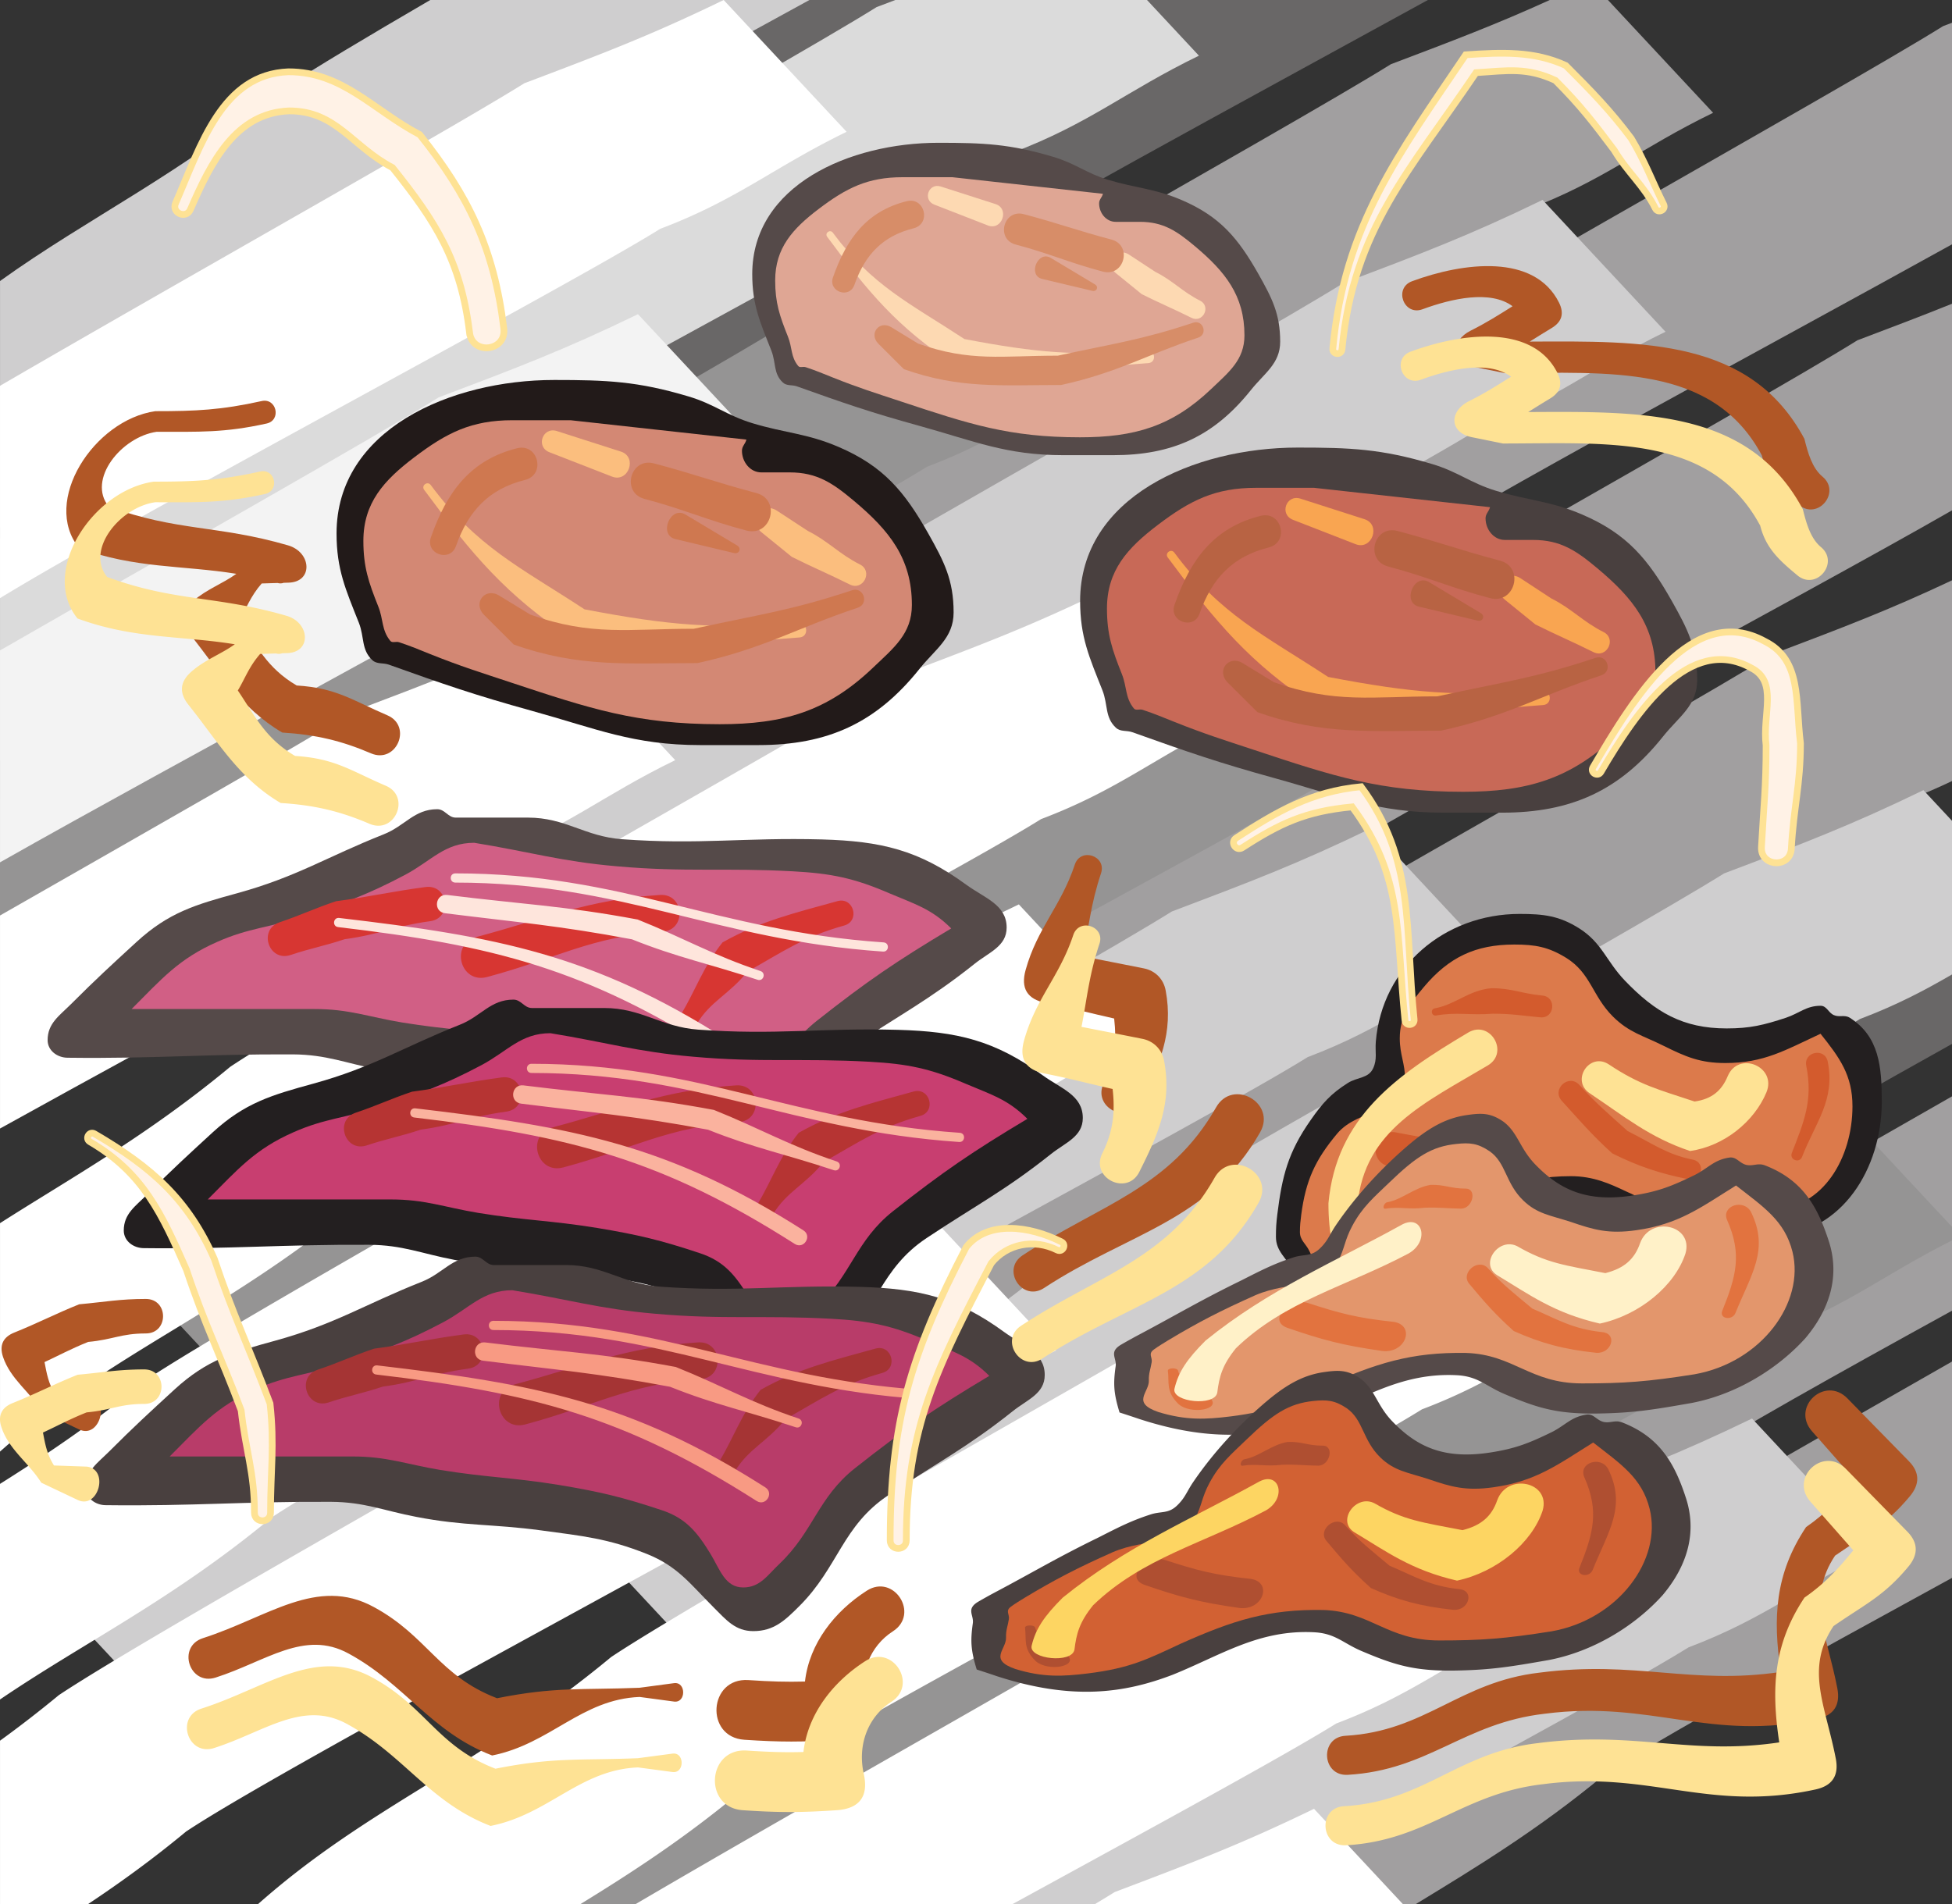
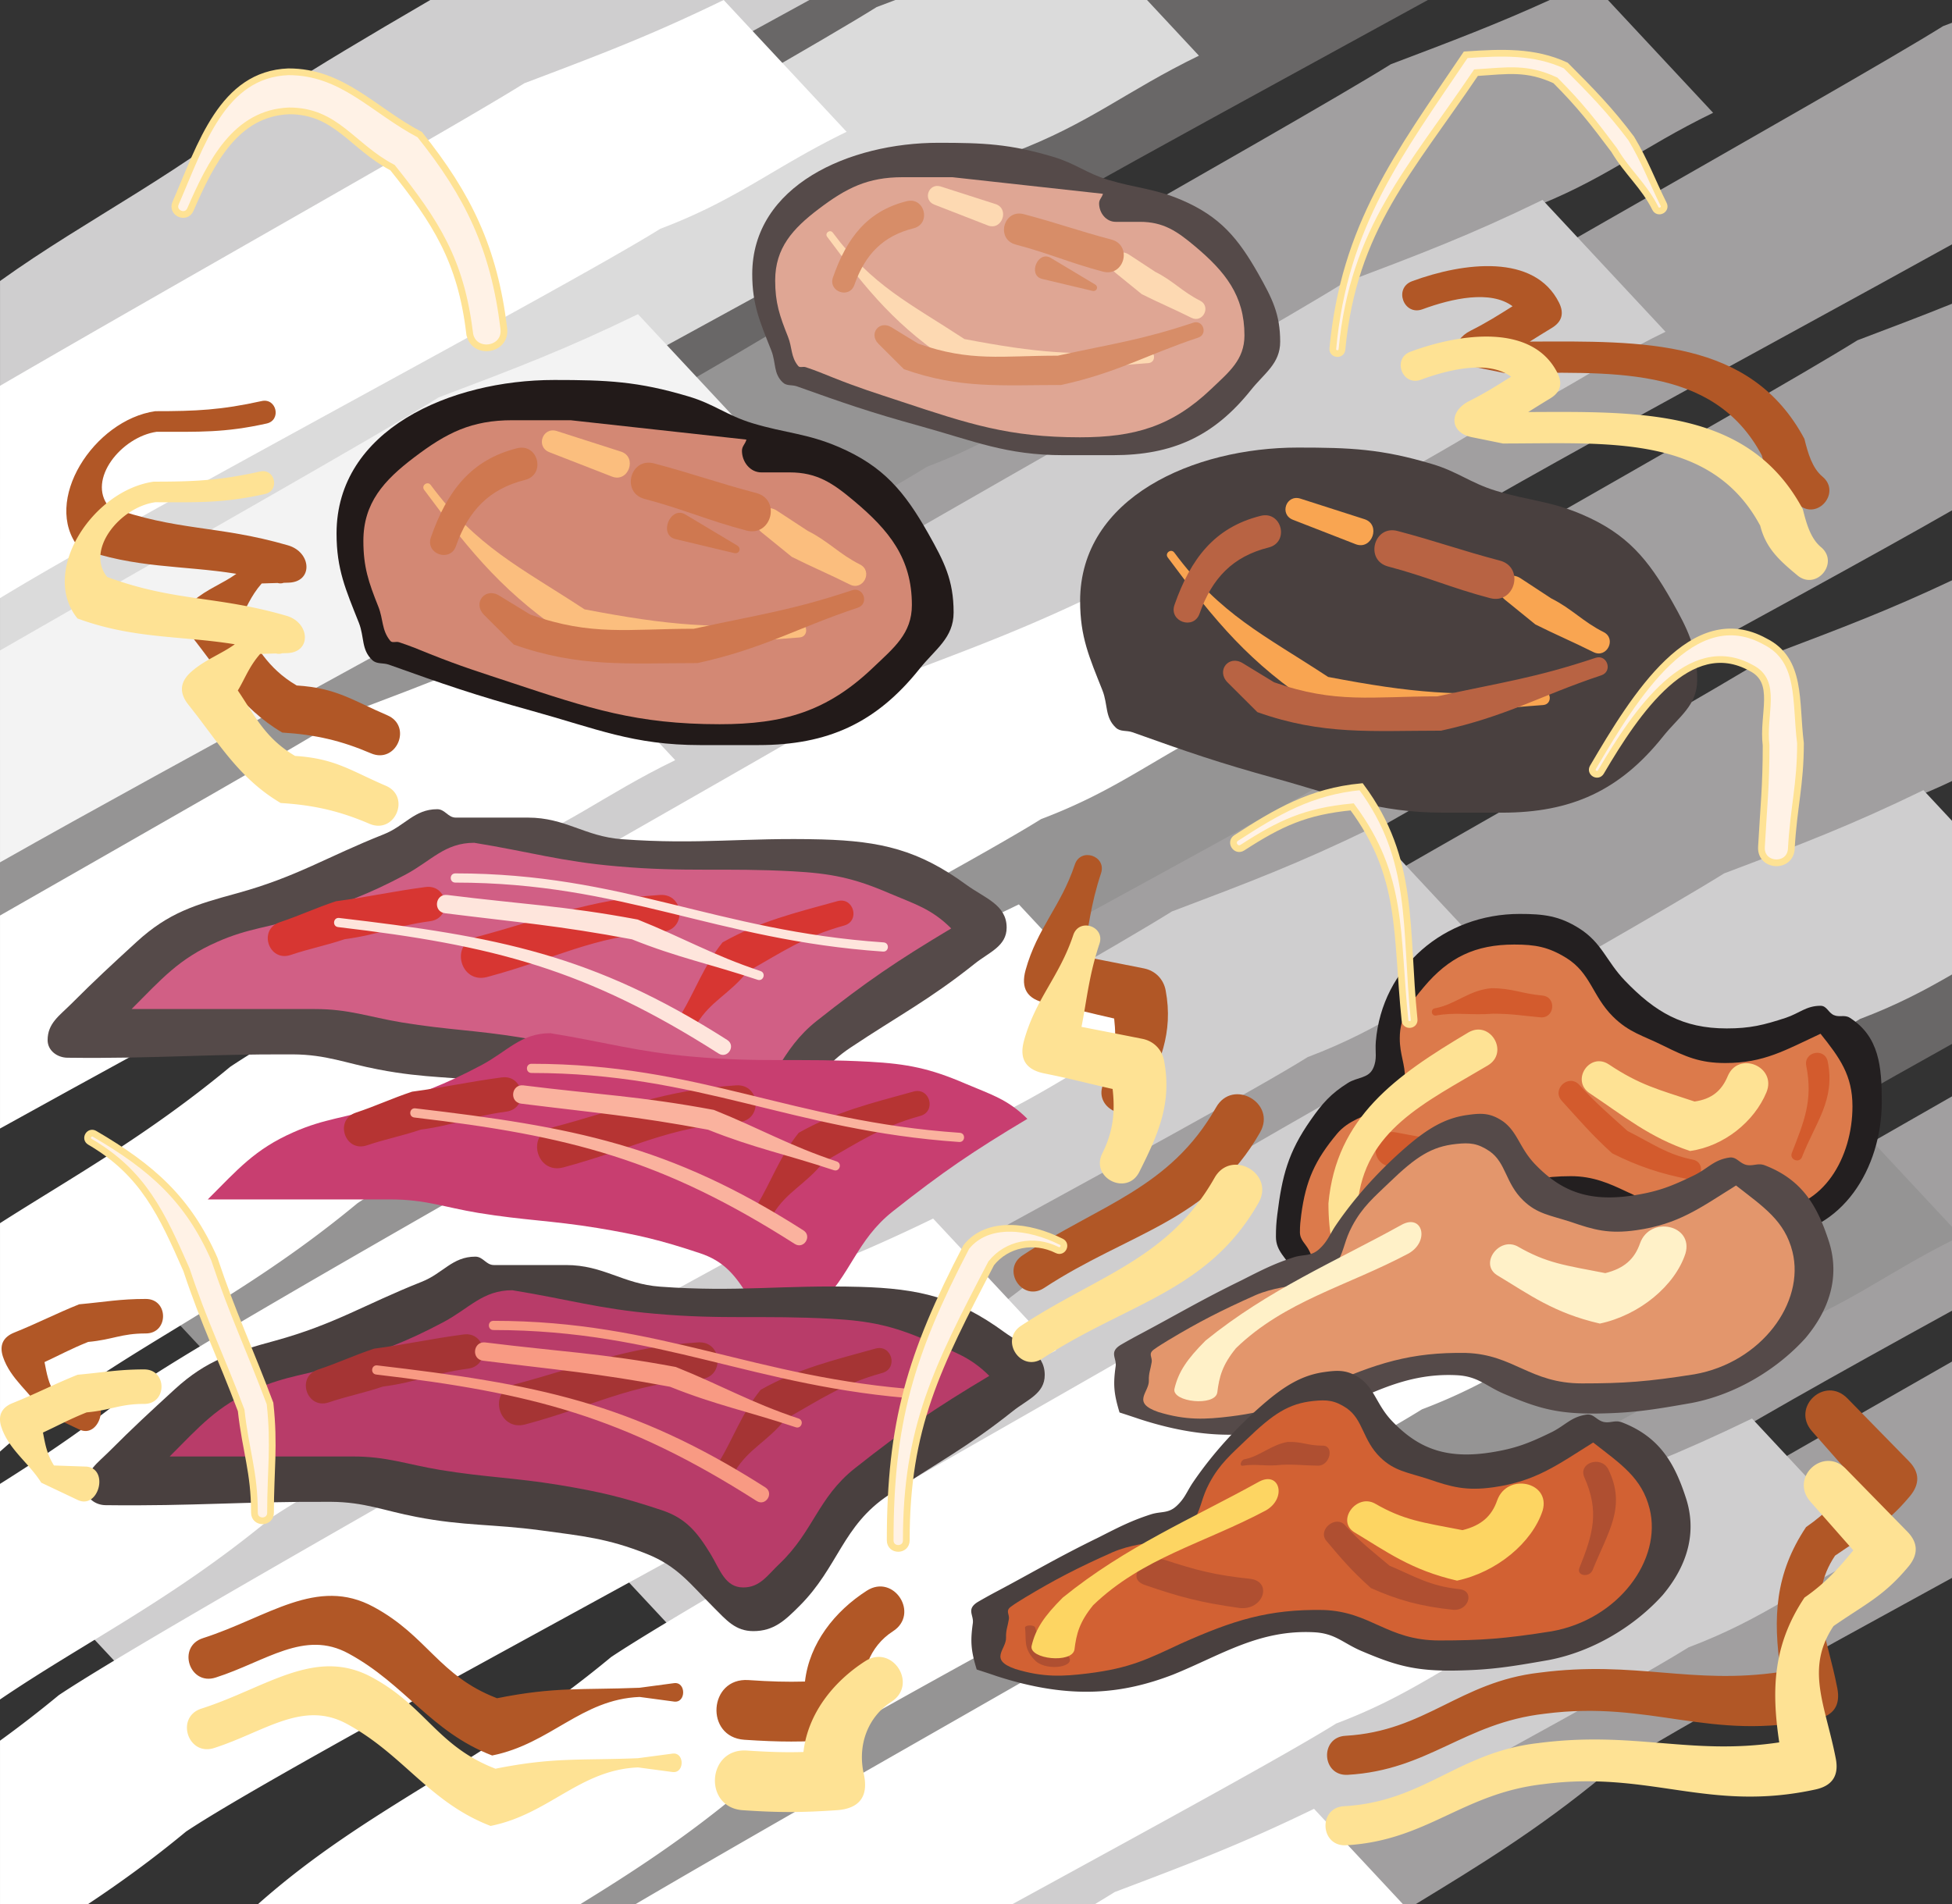
<svg xmlns="http://www.w3.org/2000/svg" width="290.552" height="283.465">
  <rect width="100%" height="100%" fill="#333333" stroke="none" />
  <path fill="#a19fa0" d="m239.338 0 15.656 16.793c-10.922 5.305-16.203 10.074-27.75 14.445-14.977 9.36-86.774 47.203-101.754 57.188-23.715 19.66-42.855 23.914-62.824 46.691l-18.73-20.082c19.972-22.777 38.902-27.262 62.616-46.922C121.53 58.13 192.05 18.918 207.03 9.56c9.297-3.52 15.777-5.97 23.652-9.559h8.657" />
  <path fill="#696767" d="M212.537 0c-27.063 14.879-64.024 34.809-74.29 41.656-23.714 19.656-42.855 23.91-62.827 46.692L56.693 68.262C76.666 45.484 95.592 41 119.306 21.344 125.111 17.473 139.263 9.21 155.286 0h57.25m-68.042 0c-20.777 15.492-38.207 20.918-56.317 41.574l-18.73-20.082C77.834 11.93 86.033 5.59 94.482 0h50.012" />
  <path fill="#a19fa0" d="M290.553 116.277c-2 .961-4.168 1.907-6.614 2.832-14.98 9.364-86.777 47.207-101.754 57.192-23.715 19.656-42.855 23.91-62.828 46.691l-18.726-20.082c19.968-22.781 38.898-27.262 62.613-46.922 14.976-9.984 85.496-49.195 100.476-58.558 10.516-3.98 17.426-6.59 26.833-11.032v29.88" />
  <path fill="#a19fa0" d="M290.553 75.98c-22.731 13.063-82.145 44.57-95.614 53.547-23.715 19.66-42.855 23.914-62.824 46.692l-18.73-20.082c19.972-22.778 38.902-27.262 62.617-46.918 14.976-9.989 85.496-49.2 100.472-58.559 5.364-2.031 9.786-3.703 14.079-5.441V75.98" />
  <path fill="#a19fa0" d="M290.553 36.375c-27.125 15.035-71.454 38.781-82.856 46.383-23.715 19.656-42.855 23.91-62.828 46.691l-18.727-20.082c19.97-22.781 38.899-27.262 62.614-46.922 14.976-9.984 85.5-49.195 100.476-58.558l1.32-.5v32.988m.001 198.535c-21.958 12.02-44.094 24.211-51.676 29.262-10.059 8.34-19.297 13.906-28.121 19.293h-46.434c17.48-16.723 34.684-22.25 55.613-39.602 9.926-6.617 44.239-26.066 70.617-41.16v32.207m.001-39.777c-17.282 9.508-32.817 18.199-38.918 22.27-23.715 19.66-42.86 23.913-62.829 46.69l-18.726-20.081c19.969-22.778 38.898-27.262 62.613-46.922 8.383-5.586 34.156-20.328 57.86-33.867v31.91" />
  <path fill="#696767" d="M290.553 155.414c-11.836 6.59-21.618 12.188-26.165 15.215-23.714 19.66-42.855 23.914-62.828 46.695l-18.726-20.086c19.972-22.777 38.898-27.258 62.613-46.918 6.89-4.593 25.527-15.367 45.106-26.574v31.668" />
  <path fill="#959494" d="m147.4 35.434 18.305 19.625c-10.922 5.304-16.207 10.078-27.75 14.445-14.98 9.363-86.778 47.203-101.754 57.191C23.029 137.61 11.27 143.777 0 151v-32.012c5.509-3.59 11.227-7.605 17.259-12.605 14.976-9.985 85.5-49.196 100.476-58.559 11.547-4.367 18.742-7.086 29.664-12.39" />
  <path fill="#dbdbdb" d="m170.732 0 7.727 8.29c-10.922 5.304-16.203 10.073-27.75 14.444-14.977 9.36-86.774 47.203-101.754 57.188C30.76 95.008 15.252 101.023.002 113.297V80.215c9.375-5.828 19.195-11.637 30.015-20.606 14.977-9.984 85.496-49.195 100.473-58.558L133.271 0h37.461" />
  <path fill="#cfcecf" d="M120.482 0c-24.097 13.187-50.37 27.55-58.77 33.152C38.44 52.442 19.573 56.898.003 78.59V41.836c13.277-9.531 26.96-15.89 42.77-28.996C46.704 10.219 54.466 5.582 64.044 0h56.437m83.614 123.309 18.301 19.625c-10.922 5.304-16.203 10.074-27.75 14.445-14.976 9.36-86.773 47.203-101.754 57.187-23.715 19.66-42.855 23.914-62.828 46.692l-18.726-20.082c19.972-22.778 38.898-27.262 62.617-46.918 14.976-9.988 85.496-49.2 100.473-58.559 11.546-4.37 18.746-7.086 29.667-12.39" />
  <path fill="#959494" d="m216.85 76.535 18.3 19.625c-10.918 5.305-16.203 10.078-27.75 14.445-14.976 9.364-86.773 47.207-101.75 57.192-23.715 19.656-42.855 23.91-62.828 46.691l-18.727-20.082c19.97-22.781 38.899-27.261 62.614-46.922 14.976-9.984 85.5-49.195 100.476-58.558 11.547-4.367 18.742-7.086 29.664-12.39" />
  <path fill="#cfcecf" d="m229.607 29.762 18.301 19.629c-10.922 5.304-16.203 10.074-27.75 14.445-14.977 9.36-86.773 47.203-101.754 57.187-23.715 19.66-42.855 23.914-62.824 46.692l-18.73-20.082c19.972-22.778 38.898-27.262 62.617-46.918 14.976-9.988 85.496-49.2 100.472-58.559 11.547-4.37 18.746-7.086 29.668-12.394m31.18 181.422 18.3 19.625c-10.917 5.304-16.202 10.074-27.75 14.445-9.585 5.992-42.456 23.656-68.804 38.21h-53.52l1.633-1.335c14.977-9.984 85.496-49.195 100.477-58.555 11.547-4.37 18.742-7.09 29.664-12.39" />
  <path fill="#959494" d="m273.545 164.41 17.007 18.238v2.028c-10.066 5.05-15.378 9.613-26.457 13.804-14.98 9.364-86.777 47.204-101.753 57.188-15.227 12.625-28.567 18.894-41.454 27.797H81.892l-1.105-1.184C100.76 259.5 119.685 255.02 143.4 235.36c14.98-9.984 85.5-49.199 100.477-58.558 11.547-4.367 18.746-7.086 29.668-12.39" />
  <path fill="#cfcecf" d="m286.299 117.637 4.254 4.562v22.875c-4 2.317-8.122 4.524-13.704 6.633-14.976 9.363-86.773 47.207-101.75 57.191-23.714 19.66-42.859 23.915-62.828 46.692l-18.726-20.082c19.968-22.778 38.898-27.262 62.613-46.922 14.977-9.984 85.496-49.195 100.477-58.559 11.546-4.367 18.742-7.086 29.664-12.39" />
  <path fill="#fff" d="m82.205 93.543 18.3 19.625c-10.921 5.309-16.203 10.078-27.75 14.445-10.074 6.297-45.85 25.477-72.753 40.399v-31.715c22.12-12.656 44.777-25.512 52.539-30.363 11.543-4.368 18.742-7.086 29.664-12.391" />
  <path fill="#f3f3f3" d="m94.963 46.773 18.3 19.625c-10.921 5.305-16.207 10.079-27.75 14.446-11.785 7.363-58.726 32.351-85.511 47.539V96.836c25.484-14.652 56.023-31.879 65.293-37.672 11.547-4.371 18.746-7.086 29.668-12.39" />
  <path fill="#fff" d="m107.717 0 18.3 19.625c-10.922 5.309-16.203 10.078-27.75 14.445C84.237 42.84 20.326 76.613.002 89.05V57.438c26.914-15.656 67.16-38.242 78.05-45.046C89.595 8.023 96.795 5.305 107.717 0m31.179 181.418 18.301 19.625c-10.918 5.305-16.203 10.078-27.75 14.445-14.977 9.364-86.773 47.203-101.75 57.188-5.05 4.187-9.89 7.672-14.574 10.789H.002v-24.317a173.321 173.321 0 0 0 8.754-6.78c14.976-9.985 85.5-49.2 100.476-58.56 11.547-4.367 18.742-7.085 29.664-12.39m12.758-46.773 18.3 19.628c-10.921 5.305-16.202 10.075-27.75 14.446-14.976 9.36-86.773 47.203-101.753 57.187C25.619 238.203 12.576 244.47 0 253.016v-32.098c6.805-4.285 13.915-9.023 21.512-15.324 14.977-9.985 85.497-49.196 100.473-58.559 11.547-4.367 18.746-7.086 29.668-12.39m12.759-46.77 18.3 19.625c-10.921 5.305-16.206 10.078-27.75 14.445-14.98 9.364-86.777 47.203-101.753 57.188-19.89 16.488-36.567 22.14-53.207 36.976v-34.007c10.664-6.809 21.804-12.946 34.265-23.278 14.98-9.984 85.5-49.199 100.477-58.558 11.547-4.368 18.742-7.086 29.668-12.391m31.18 181.418 13.214 14.172h-45.8a199.045 199.045 0 0 0 2.918-1.781c11.546-4.372 18.746-7.09 29.668-12.391m12.753-46.773 18.301 19.625c-10.918 5.304-16.203 10.078-27.75 14.445-7.176 4.488-27.394 15.512-48.16 26.875H94.631c26.5-15.57 72.316-41.223 84.05-48.555 11.547-4.367 18.743-7.086 29.664-12.39m12.758-46.77 18.301 19.625c-10.922 5.305-16.207 10.074-27.75 14.445-14.976 9.36-86.773 47.203-101.754 57.188-8.312 6.89-16.062 11.89-23.484 16.457H38.424c16.437-14.578 32.836-20.434 52.539-36.766 14.976-9.988 85.496-49.199 100.472-58.562 11.547-4.367 18.746-7.086 29.668-12.387" />
  <path fill="#554a49" d="M139.681 21.258c6.715 0 10.653.168 17.082 2.09 3.301.972 4.891 2.422 8.164 3.418 4.247 1.28 6.926 1.28 11.008 3.035 5.672 2.445 8.352 5.648 11.39 11.011 2.017 3.583 3.228 5.93 3.228 10.06 0 3.273-2.348 4.675-4.368 7.21-5.504 6.883-11.672 9.684-20.5 9.684h-7.402c-8.543 0-13.215-2.09-21.45-4.368-7.21-1.992-11.198-3.367-18.222-5.882-.758-.262-1.496-.024-2.086-.57-1.426-1.329-.996-2.919-1.71-4.747-1.684-4.246-2.845-6.808-2.845-11.387 0-13.218 14.497-19.554 27.711-19.554" />
  <path fill="#dfa694" d="M134.365 26.383h7.402l22.403 2.469c-.145.57-.57.832-.57 1.425 0 1.422 1.042 2.75 2.464 2.75h3.61c3.488 0 5.504 1.38 8.16 3.606 4.531 3.8 7.402 7.36 7.402 13.289 0 3.652-2.3 5.457-4.933 7.973-5.864 5.597-11.438 7.21-19.551 7.21-10.559 0-16.563-1.992-26.575-5.312-4.011-1.328-6.335-2.043-10.25-3.606-1.542-.617-2.421-.996-3.988-1.519-.426-.145-.875.14-1.136-.191-1.118-1.375-.856-2.704-1.52-4.364-1.234-3.086-1.898-5.031-1.898-8.355 0-4.84 2.609-7.711 6.453-10.63 4.152-3.151 7.308-4.745 12.527-4.745" />
  <path fill="#fdd9b2" d="M170.931 54.059c-11.093.793-17.816 2.312-28.91.199-8.472-5.555-12.804-10.793-18.894-19-.414-.555.422-1.176.836-.621 5.894 7.945 11.39 10.46 19.59 15.84 10.761 2.05 16.484 2.53 27.25 1.765 1.21-.086 1.34 1.727.128 1.817m6.411-6.747c-2.598-1.296-4.797-2.218-7.395-3.519l-3.887-3.156c-1.742-1.426.114-3.961 2-2.727l3.914 2.567c2.614 1.304 4.032 2.972 6.645 4.277 1.707.855.426 3.414-1.277 2.558m-30.297-13.746-7.973-3.105c-1.777-.691-.86-3.277.957-2.695l8.149 2.613c2.144.691.968 4.004-1.133 3.187" />
  <path fill="#d78d68" d="M164.166 40.437c-4.946-1.304-8.028-2.726-12.969-4.027-3.02-.793-1.828-5.32 1.191-4.527 4.938 1.3 8.094 2.476 13.032 3.777 3.187.836 1.93 5.613-1.254 4.777m14.184 9.829c-7.883 2.629-12.005 5.214-20.415 7.054-8.867 0-15.062.594-23.394-2.36l-3.817-3.808c-1.445-1.496.172-3.52 1.95-2.437l3.984 2.437c7.789 2.762 12.516 1.797 20.805 1.797 8.254-1.804 12.414-2.324 20.148-4.906 1.48-.492 2.219 1.73.738 2.223m-42.382-16.274c-4.532 1.133-7.204 3.89-8.79 8.418-.746 2.13-3.937 1.012-3.19-1.117 2.054-5.871 5.1-9.871 10.972-11.34 2.691-.672 3.699 3.367 1.008 4.04" />
  <path fill="#d78d68" d="m156.4 38.395 6.582 3.945c.594.355.281 1.125-.394.96l-7.461-1.773c-2.192-.523-.657-4.289 1.273-3.132" />
  <path fill="#554a49" d="M65.088 120.473c1.156 0 1.593 1.25 2.75 1.25h10.75c5.593 0 8.437 2.812 14 3.218 11.562.844 18.156-.28 29.75.032 8.78.25 14.406 1.562 21.5 6.75 2.75 2 6 2.968 6 6.375 0 2.78-2.594 3.656-4.75 5.375-6.782 5.406-11.282 7.687-18.5 12.5-6.875 4.562-7.438 10.687-13.25 16.5-2.157 2.156-3.813 3.75-6.875 3.75-2.657 0-4-1.625-5.875-3.5-3.532-3.532-5.375-6.157-10-8-5.813-2.313-9.532-2.657-15.75-3.5-7.188-.97-11.375-.625-18.5-2-4.938-.938-7.72-2.22-12.75-2.25-13.063-.063-20.438.656-33.5.5-1.563 0-3-1.063-3-2.625 0-2.5 1.75-3.625 3.5-5.375 3.687-3.688 5.906-5.72 9.75-9.25 4.78-4.375 8.718-5.532 15-7.25 8.843-2.438 13.25-5.375 21.75-8.75 3.187-1.25 4.562-3.75 8-3.75" />
  <path fill="#d15f85" d="M70.588 125.473c8.28 1.343 12.906 2.78 21.25 3.5 10.187.906 16.03.187 26.25.75 5.656.312 9.03 1 14.25 3.25 3.812 1.625 6.312 2.312 9.25 5.25-8.157 4.875-12.563 7.875-20 13.75-5.532 4.375-6.157 9.406-11.25 14.25-1.782 1.687-2.875 3.5-5.375 3.5-2.72 0-3.47-2.688-4.875-5-1.97-3.22-3.657-5.313-7.25-6.5-5.813-1.938-9.22-2.75-15.25-3.75-6.875-1.125-10.875-1.125-17.75-2.25-5.063-.844-7.875-2-13-2h-27.25c4.468-4.47 7-7.47 12.75-10 4.718-2.094 7.812-2.125 12.75-3.75 6.125-2.032 9.593-3.25 15.25-6.25 3.875-2.063 5.843-4.75 10.25-4.75" />
  <path fill="#d73632" d="M125.654 137.79c-5.969 1.655-9.101 3.882-14.406 6.866-2.707 3.387-5.496 4.39-7.528 7.774-.937 1.566-3.289.156-2.347-1.41 2.117-3.524 3.351-7.192 6.176-10.72 5.671-3.19 10.714-4.366 17.097-6.14 2.418-.676 3.426 2.957 1.008 3.63m-27.066.917c-10.41.672-16.024 4.066-26.094 6.75-3.973 1.059-5.563-4.898-1.59-5.957 10.477-2.793 16.504-5.563 27.328-6.262 3.649-.234 4 5.235.356 5.469m-34.578-1.559c-5.145.688-7.555 1.989-12.7 2.676-3.086 1.028-4.976 1.324-8.058 2.352-3.25 1.082-4.875-3.79-1.625-4.871 3.082-1.032 5.293-2.102 8.379-3.13 5.129-.683 8.191-1.433 13.324-2.116 3.394-.454 4.074 4.636.68 5.09" />
  <path fill="#fee5dc" d="M67.78 130.027c25.015 0 38.726 8.563 63.741 10.274.914.066.82 1.43-.093 1.367-24.98-1.711-38.668-10.27-63.649-10.27-.914 0-.914-1.37 0-1.37m-1.199 3.214c10.992 1.375 17.344 1.594 28.34 3.656 6.832 2.73 11.105 5.278 18.28 7.672.864.29.435 1.586-.433 1.297-7.222-2.406-11.828-3.273-18.703-6.023-10.926-2.051-16.902-2.516-27.824-3.883-1.813-.227-1.473-2.941.34-2.719m-16.09 3.422c23.457 2.758 37.746 5.399 57.754 18.16 1.348.86.059 2.88-1.29 2.02-19.718-12.578-33.507-16.102-56.624-18.82-.906-.106-.746-1.47.16-1.36" />
  <path fill="#231f20" d="M226.19 136.063c3.57 0 5.921.273 8.917 2.18 3.348 2.132 3.988 4.855 6.738 7.73 4.512 4.707 8.625 7.136 15.165 7.136 3.492 0 5.5-.496 8.82-1.586 2.004-.671 3.02-1.785 5.152-1.785.942 0 1.14 1.016 1.98 1.387.844.371 1.587-.098 2.38.398 4.382 2.797 4.757 7.282 4.757 12.485 0 9.96-5.898 19.472-15.855 20.02-4.336.218-6.766.343-11.102.195-5.152-.196-8.097-1.063-12.879-2.973-2.703-1.066-4.113-2.574-7.039-2.574-15.109 0-17.683 20.61-32.797 20.61h-1.984c-2.527-3.79-3.816-6.095-5.945-10.11-1.016-1.93-2.578-2.848-2.578-5.051 0-1.266.05-2.031.199-3.27.719-5.796 1.61-9.292 4.953-14.074 1.738-2.5 3-3.937 5.55-5.547 1.415-.894 3.075-.668 3.766-2.183.645-1.387.274-2.426.399-3.961.918-11.149 10.254-19.027 21.402-19.027" />
  <path fill="#dc7a4b" d="M225.396 140.621c3.121 0 5.078.348 7.73 1.984 3.669 2.278 3.864 5.645 6.938 8.72 2.403 2.402 4.508 2.847 7.531 4.359 3.344 1.66 5.473 2.578 9.215 2.578 5.774 0 8.946-1.934 14.172-4.36 2.871 3.59 4.754 6.192 4.754 10.801 0 7.578-4.308 15.184-11.89 15.36-5.325.12-8.372.074-13.676-.2-6.614-.347-9.711-4.758-16.348-4.758-7.68 0-12.836 2.403-17.937 8.13-3.293 3.714-4.73 6.288-8.325 9.71-2.082 1.98-3.64 3.567-6.539 3.567-2.898 0-2.75-3.617-4.164-6.145-.867-1.558-1.187-2.55-1.98-4.16-.52-1.066-1.387-1.562-1.387-2.777 0-1.016.074-1.586.195-2.575.672-5.105 2.059-8.152 5.352-12.09 3.223-3.84 10.11-3 10.11-8.027 0-2.43-.794-3.715-.794-6.144 0-3.293 1.489-5.13 3.567-7.63 3.718-4.433 7.68-6.343 13.476-6.343" />
  <path fill="#d35b2d" d="M266.713 171.648c1.797-4.617 3.175-7.828 2.148-12.957-.426-2.132 2.77-2.77 3.195-.64 1.149 5.738-1.816 9.023-3.824 14.187-.394 1.012-1.914.422-1.52-.59m-15.3 3.93c-4.238-.844-7.48-1.894-11.438-3.871-3.039-2.762-4.734-4.766-7.496-7.805-1.582-1.742 1.032-4.117 2.614-2.375 2.668 2.934 4.23 4.184 7.164 6.852 3.656 1.828 5.824 3.488 9.742 4.273 1.949.391 1.363 3.317-.586 2.926m-22.141-24.121c-2.914-.266-4.187-.539-7.101-.539-3.227.266-5.446-.273-8.399.266-.715.128-.906-.942-.195-1.07 3.09-.563 5.062-2.712 8.434-2.993 3.058 0 4.496.813 7.558 1.09 2.16.195 1.867 3.441-.297 3.246m-7.402 24.148c-5.84-.277-9.18-.828-15.02-1.94-3.379-.645-2.414-5.712.965-5.071 5.563 1.062 8.739 1.594 14.301 1.86 3.434.163 3.188 5.316-.246 5.151m-20.043 17.973c-2.324-1.746-3.027-4.07-4.48-6.39-.383-.618.539-1.192.921-.579 1.309 2.094 3.743 2.356 5.836 3.926 2.028 1.524-.25 4.563-2.277 3.043" />
  <path fill="#fee294" d="M262.928 162.633c-1.813 4.347-6.29 8.004-11.36 8.726-6.035-2.011-9.773-5.148-14.945-8.597-2.86-1.907 0-6.2 2.86-4.29 4.632 3.087 7.347 3.72 12.75 5.52 2.542-.363 4.019-1.582 4.929-3.762 1.601-3.843 7.363-1.44 5.766 2.403m-41.478-4.008c-9.339 5.555-18.37 9.617-19.378 20.727 0 3.765.902 6.394 2.156 9.66 1.106 2.87-3.203 4.527-4.308 1.656-1.457-3.797-2.184-7.133-2.184-11.516 1.164-12.793 10.04-19.03 20.8-25.425 3.266-1.946 6.18 2.957 2.915 4.898" />
  <path fill="#49403f" d="M193.166 66.633c7.847 0 12.453.195 19.969 2.441 3.855 1.137 5.71 2.828 9.539 3.992 4.964 1.5 8.097 1.5 12.867 3.551 6.629 2.856 9.762 6.598 13.312 12.867 2.356 4.188 3.77 6.934 3.77 11.758 0 3.828-2.746 5.461-5.102 8.43-6.433 8.043-13.644 11.316-23.96 11.316h-8.653c-9.98 0-15.445-2.441-25.066-5.105-8.434-2.328-13.09-3.938-21.301-6.875-.887-.305-1.746-.028-2.442-.668-1.66-1.55-1.164-3.41-1.996-5.547-1.968-4.961-3.328-7.957-3.328-13.309 0-15.445 16.945-22.851 32.39-22.851" />
-   <path fill="#c86957" d="M186.955 72.625h8.652l26.18 2.883c-.168.664-.664.969-.664 1.664 0 1.664 1.219 3.215 2.883 3.215h4.214c4.075 0 6.434 1.61 9.54 4.215 5.296 4.437 8.652 8.597 8.652 15.53 0 4.27-2.692 6.38-5.77 9.317-6.847 6.547-13.367 8.43-22.847 8.43-12.34 0-19.36-2.328-31.063-6.211-4.683-1.55-7.402-2.383-11.976-4.215-1.805-.719-2.832-1.164-4.66-1.773-.5-.168-1.028.164-1.333-.223-1.304-1.61-1-3.16-1.773-5.102-1.441-3.605-2.219-5.878-2.219-9.761 0-5.657 3.051-9.012 7.543-12.426 4.852-3.688 8.54-5.543 14.64-5.543" />
  <path fill="#f9a551" d="M229.693 104.965c-12.969.926-20.828 2.707-33.793.238-9.898-6.496-14.965-12.617-22.082-22.21-.48-.65.492-1.376.977-.723 6.886 9.285 13.312 12.222 22.894 18.511 12.582 2.399 19.27 2.961 31.852 2.063 1.414-.102 1.566 2.02.152 2.12m7.488-7.878c-3.035-1.52-5.601-2.598-8.64-4.117l-4.543-3.688c-2.035-1.668.133-4.629 2.336-3.187l4.574 3c3.055 1.527 4.715 3.472 7.77 5 1.992.996.5 3.988-1.497 2.992m-35.406-16.07-9.32-3.63c-2.078-.808-1.004-3.831 1.117-3.148l9.523 3.055c2.508.805 1.133 4.68-1.32 3.723" />
  <path fill="#b86343" d="M221.783 89.047c-5.777-1.52-9.383-3.188-15.156-4.707-3.528-.93-2.137-6.219 1.39-5.29 5.774 1.52 9.461 2.891 15.235 4.41 3.722.981 2.254 6.567-1.469 5.587m16.578 11.488c-9.21 3.07-14.031 6.094-23.86 8.246-10.363 0-17.605.696-27.343-2.761l-4.461-4.45c-1.684-1.75.203-4.113 2.277-2.843l4.66 2.843c9.102 3.23 14.626 2.102 24.317 2.102 9.644-2.11 14.508-2.719 23.547-5.735 1.73-.574 2.594 2.02.863 2.598m-49.535-19.023c-5.297 1.324-8.422 4.547-10.273 9.843-.872 2.485-4.598 1.18-3.731-1.304 2.402-6.864 5.961-11.54 12.824-13.254 3.145-.79 4.324 3.93 1.18 4.715" />
-   <path fill="#b86343" d="m212.709 86.66 7.691 4.61c.695.417.328 1.312-.46 1.125l-8.72-2.075c-2.562-.61-.77-5.011 1.489-3.66" />
-   <path fill="#231f20" d="M76.424 148.82c1.156 0 1.593 1.25 2.75 1.25h10.75c5.593 0 8.437 2.813 14 3.22 11.562.843 18.156-.282 29.75.03 8.78.25 14.406 1.563 21.5 6.75 2.75 2 6 2.969 6 6.375 0 2.782-2.594 3.657-4.75 5.375-6.782 5.407-11.282 7.688-18.5 12.5-6.875 4.563-7.438 10.688-13.25 16.5-2.157 2.157-3.813 3.75-6.875 3.75-2.657 0-4-1.625-5.875-3.5-3.532-3.531-5.375-6.156-10-8-5.813-2.312-9.532-2.656-15.75-3.5-7.188-.968-11.375-.625-18.5-2-4.938-.937-7.72-2.218-12.75-2.25-13.063-.062-20.438.657-33.5.5-1.563 0-3-1.062-3-2.625 0-2.5 1.75-3.625 3.5-5.375 3.687-3.687 5.906-5.718 9.75-9.25 4.78-4.375 8.718-5.531 15-7.25 8.843-2.437 13.25-5.375 21.75-8.75 3.187-1.25 4.562-3.75 8-3.75" />
  <path fill="#c83e70" d="M81.924 153.82c8.28 1.344 12.906 2.782 21.25 3.5 10.187.907 16.03.188 26.25.75 5.656.313 9.03 1 14.25 3.25 3.812 1.625 6.312 2.313 9.25 5.25-8.157 4.875-12.563 7.875-20 13.75-5.532 4.375-6.157 9.407-11.25 14.25-1.782 1.688-2.875 3.5-5.375 3.5-2.72 0-3.47-2.687-4.875-5-1.97-3.218-3.657-5.312-7.25-6.5-5.813-1.937-9.22-2.75-15.25-3.75-6.875-1.125-10.875-1.125-17.75-2.25-5.063-.843-7.875-2-13-2h-27.25c4.468-4.468 7-7.468 12.75-10 4.718-2.093 7.812-2.125 12.75-3.75 6.125-2.03 9.593-3.25 15.25-6.25 3.875-2.062 5.843-4.75 10.25-4.75" />
  <path fill="#b63433" d="M136.99 166.133c-5.965 1.66-9.102 3.887-14.406 6.87-2.707 3.384-5.492 4.392-7.524 7.774-.937 1.567-3.289.157-2.347-1.41 2.113-3.527 3.351-7.191 6.172-10.719 5.675-3.191 10.714-4.37 17.097-6.144 2.422-.672 3.43 2.957 1.008 3.629m-27.066.922c-10.407.672-16.02 4.062-26.094 6.75-3.969 1.058-5.559-4.899-1.586-5.957 10.476-2.793 16.504-5.563 27.328-6.262 3.645-.234 4 5.234.352 5.469m-34.574-1.559c-5.145.688-7.555 1.988-12.704 2.676-3.082 1.027-4.972 1.324-8.058 2.351-3.246 1.082-4.871-3.789-1.621-4.875 3.082-1.027 5.293-2.097 8.375-3.125 5.132-.683 8.195-1.437 13.328-2.12 3.394-.454 4.074 4.64.68 5.093" />
  <path fill="#fab29e" d="M79.119 158.375c25.016 0 38.726 8.563 63.742 10.273.91.063.817 1.43-.094 1.368-24.98-1.711-38.668-10.274-63.648-10.274-.914 0-.914-1.367 0-1.367m-1.199 3.215c10.992 1.375 17.343 1.594 28.34 3.652 6.832 2.735 11.105 5.281 18.28 7.672.864.29.43 1.59-.433 1.3-7.222-2.405-11.828-3.273-18.707-6.023-10.922-2.05-16.898-2.515-27.82-3.882-1.813-.227-1.473-2.946.34-2.72m-16.09 3.419c23.457 2.762 37.746 5.398 57.754 18.164 1.347.86.058 2.879-1.29 2.02-19.718-12.579-33.507-16.102-56.624-18.82-.907-.11-.746-1.47.16-1.364" />
  <path fill="#554a49" d="M218.369 166.004c2.09-.297 3.473-.371 5.43 1 2.128 1.605 2.414 3.965 4.714 6.348 3.774 3.906 7.856 5.687 14.711 4.601 3.664-.578 5.653-1.375 9.059-3.035 2.047-1.043 2.855-2.266 5.184-2.59 1.03-.11 1.437.84 2.468 1.098 1.04.219 1.703-.32 2.73.054 5.716 2.192 7.903 6.235 9.548 11.293 1.57 4.832.437 9.778-3.461 14.426-4.078 4.531-10.215 8.364-16.895 9.66-5.808 1.024-8.68 1.489-13.902 1.579-6.188.109-9.121-.82-14.031-2.907-2.766-1.172-3.887-2.625-7.063-2.793-8.21-.43-13.871 3.43-21.008 6.313-7.199 2.762-14.949 3.887-26.254.21-.984-.335-1.937-.648-2.957-.976-.89-2.914-.945-4.289-.578-6.883.176-1.246-1.047-2.101.79-3.203a82.856 82.856 0 0 1 2.913-1.613c5.567-2.961 9-5.035 15.055-7.988 3.133-1.594 4.89-2.485 7.715-3.403 1.558-.507 2.59-.082 3.871-1.277 1.18-1.098 1.441-1.984 2.32-3.34 3.285-4.871 7.18-8.855 10.477-11.723 3.277-2.847 5.906-4.394 9.164-4.851" />
  <path fill="#e3966c" d="M216.76 170.309c1.984-.211 3.175-.125 4.968 1.086 2.465 1.726 2.336 4.75 5.004 7.324 2.09 2.02 4 2.195 7.113 3.207 3.422 1.18 5.618 1.804 9.704 1.226 6.312-.886 9.523-3.332 14.855-6.66 4.102 3.203 7.25 5.25 8.402 9.86 1.887 7.582-4.64 16.496-14.593 18.25-6.993 1.105-10.496 1.355-16.727 1.355-7.754 0-10.14-4.289-17.238-4.535-8.223-.145-13.442 1.543-21.192 4.992-4.98 2.32-7.55 3.676-13.918 4.461-3.695.453-6.605.602-10.73-.66-4.059-1.399-1.34-2.91-1.402-4.688-.04-1.09.254-1.66.425-2.75.114-.718-.578-1.21.32-1.863.755-.547 1.235-.816 2.098-1.355 4.496-2.7 7.813-4.414 13.063-6.754 5.156-2.188 10-.77 12.234-4.97 1.035-2.034.98-3.147 2.117-5.288 1.543-2.902 3.29-4.332 5.536-6.5 3.98-3.84 6.27-5.352 9.96-5.738" />
-   <path fill="#e2733f" d="M256.342 195.188c2.093-5.188 2.988-8.485.73-13.555-.898-2.117 2.477-3.238 3.566-1.184 2.747 5.625.028 9.223-2.332 15.059-.503 1.133-2.386.832-1.964-.32m-18.739 6.214c-4.898-.515-8.242-1.441-12.285-3.242-2.918-2.629-4.375-4.347-6.664-7.078-1.258-1.605 1.352-3.797 2.781-2.316 2.325 2.582 3.727 3.605 6.653 6.058 3.77 1.602 5.945 3.031 10.465 3.504 2.242.277 1.32 3.23-.95 3.074m-20.121-21.461c-2.355-.043-3.207-.214-5.383-.14-2.46.304-3.746-.196-5.89.144-.52.063-.227-.86.281-.957 2.188-.386 4.055-2.207 6.45-2.586 2.1-.074 2.913.555 5.273.555 1.66.055 1.023 2.953-.73 2.984m-11.693 21.192c-5.933-.836-8.968-1.656-14.19-3.457-2.985-1.082.296-4.543 3.113-3.68 4.593 1.492 7.289 2.227 12.687 2.793 3.313.465 1.906 4.715-1.61 4.344m-30.355 7.914c-1.957-1.89-1.36-3.25-1.601-4.973-.04-.457 1.422-.476 1.52-.015.277 1.574 3.093 2.457 4.827 4.132 1.602 1.657-2.918 2.446-4.746.856" />
  <path fill="#fff1c8" d="M250.88 186.613c-1.554 4.778-6.816 9.176-12.742 10.438-6.847-1.578-10.484-4.313-15.332-7.227-2.62-1.703.329-5.73 3.079-4.265 4.363 2.515 7.027 2.804 13.066 3.98 2.812-.703 4.355-2.094 5.172-4.457 1.504-4.145 7.98-2.73 6.758 1.531m-41.2-.008c-9.234 4.907-18.414 7.06-25.71 14.11-2.028 2.504-2.485 4.215-2.782 6.613-.367 2.098-6.722 1.414-6.379-.539.59-2.562 1.895-4.46 4.637-7.207 9.445-7.648 19.254-11.73 29.234-17.266 3.047-1.62 4.176 2.454 1 4.29" />
  <path fill="#49403f" d="M70.756 187.086c1.156 0 1.593 1.25 2.75 1.25h10.75c5.593 0 8.437 2.812 14 3.219 11.562.843 18.156-.282 29.75.03 8.78.25 14.406 1.563 21.5 6.75 2.75 2 6 2.97 6 6.376 0 2.781-2.594 3.656-4.75 5.375-6.782 5.406-11.282 7.687-18.5 12.5-6.875 4.562-7.438 10.687-13.25 16.5-2.157 2.156-3.813 3.75-6.875 3.75-2.657 0-4-1.625-5.875-3.5-3.532-3.531-5.375-6.156-10-8-5.813-2.313-9.532-2.656-15.75-3.5-7.188-.969-11.375-.625-18.5-2-4.938-.938-7.72-2.219-12.75-2.25-13.063-.063-20.438.656-33.5.5-1.563 0-3-1.063-3-2.625 0-2.5 1.75-3.625 3.5-5.375 3.687-3.688 5.906-5.719 9.75-9.25 4.78-4.375 8.718-5.531 15-7.25 8.843-2.438 13.25-5.375 21.75-8.75 3.187-1.25 4.562-3.75 8-3.75" />
  <path fill="#b83c69" d="M76.256 192.086c8.28 1.344 12.906 2.781 21.25 3.5 10.187.906 16.03.187 26.25.75 5.656.312 9.03 1 14.25 3.25 3.812 1.625 6.312 2.312 9.25 5.25-8.157 4.875-12.563 7.875-20 13.75-5.532 4.375-6.157 9.406-11.25 14.25-1.782 1.687-2.875 3.5-5.375 3.5-2.72 0-3.47-2.688-4.875-5-1.97-3.219-3.657-5.313-7.25-6.5-5.813-1.938-9.22-2.75-15.25-3.75-6.875-1.125-10.875-1.125-17.75-2.25-5.063-.844-7.875-2-13-2h-27.25c4.468-4.469 7-7.469 12.75-10 4.718-2.094 7.812-2.125 12.75-3.75 6.125-2.031 9.593-3.25 15.25-6.25 3.875-2.063 5.843-4.75 10.25-4.75" />
  <path fill="#a53434" d="M131.322 204.402c-5.965 1.657-9.102 3.887-14.406 6.871-2.707 3.383-5.492 4.387-7.524 7.77-.941 1.566-3.289.16-2.351-1.41 2.117-3.524 3.355-7.192 6.176-10.719 5.671-3.187 10.714-4.367 17.097-6.14 2.422-.672 3.43 2.956 1.008 3.628m-27.066.918c-10.407.672-16.024 4.067-26.094 6.75-3.973 1.059-5.559-4.894-1.59-5.953 10.48-2.797 16.504-5.566 27.332-6.265 3.645-.235 3.996 5.234.352 5.468m-34.579-1.558c-5.144.687-7.554 1.988-12.699 2.675-3.082 1.028-4.972 1.325-8.058 2.352-3.25 1.086-4.871-3.789-1.625-4.871 3.086-1.027 5.293-2.098 8.379-3.129 5.132-.684 8.195-1.434 13.328-2.117 3.394-.453 4.07 4.64.675 5.09" />
  <path fill="#f89a83" d="M73.447 196.64c25.02 0 38.73 8.563 63.746 10.278.91.062.817 1.426-.094 1.367-24.98-1.71-38.668-10.273-63.652-10.273-.91 0-.91-1.371 0-1.371m-1.199 3.219c10.996 1.374 17.347 1.59 28.34 3.652 6.836 2.734 11.105 5.281 18.28 7.672.868.289.435 1.59-.433 1.3-7.218-2.406-11.828-3.277-18.703-6.027-10.922-2.047-16.902-2.516-27.824-3.879-1.813-.226-1.473-2.945.34-2.719m-16.09 3.418c23.457 2.758 37.746 5.399 57.758 18.16 1.344.86.054 2.883-1.293 2.024-19.719-12.582-33.508-16.106-56.625-18.824-.906-.106-.746-1.469.16-1.36" />
  <path fill="#49403f" d="M197.111 204.27c2.086-.293 3.473-.368 5.426 1 2.133 1.605 2.414 3.964 4.719 6.351 3.77 3.906 7.855 5.688 14.71 4.602 3.665-.582 5.653-1.375 9.055-3.035 2.047-1.043 2.856-2.266 5.188-2.594 1.027-.11 1.433.84 2.468 1.097 1.036.223 1.7-.316 2.731.059 5.71 2.191 7.902 6.23 9.547 11.29 1.57 4.835.437 9.78-3.465 14.429-4.078 4.531-10.215 8.363-16.895 9.66-5.804 1.023-8.68 1.484-13.898 1.578-6.187.11-9.121-.824-14.031-2.906-2.77-1.176-3.89-2.63-7.063-2.793-8.215-.43-13.875 3.426-21.011 6.308-7.196 2.762-14.95 3.887-26.254.215-.985-.34-1.938-.648-2.957-.98-.891-2.91-.942-4.29-.579-6.88.176-1.25-1.042-2.1.793-3.206a82.68 82.68 0 0 1 2.91-1.61c5.567-2.96 9-5.035 15.06-7.988 3.128-1.597 4.89-2.488 7.71-3.402 1.559-.508 2.594-.082 3.875-1.277 1.18-1.102 1.442-1.985 2.32-3.34 3.286-4.871 7.176-8.856 10.477-11.723 3.273-2.848 5.906-4.398 9.164-4.855" />
  <path fill="#d26133" d="M195.498 208.574c1.988-.207 3.18-.12 4.969 1.086 2.468 1.727 2.34 4.75 5.003 7.328 2.09 2.016 4.004 2.196 7.118 3.207 3.418 1.176 5.613 1.801 9.703 1.227 6.312-.887 9.523-3.332 14.851-6.664 4.106 3.207 7.254 5.25 8.403 9.863 1.89 7.582-4.64 16.492-14.594 18.246-6.992 1.11-10.492 1.36-16.723 1.36-7.754 0-10.14-4.29-17.238-4.536-8.223-.144-13.445 1.543-21.191 4.993-4.98 2.32-7.555 3.675-13.918 4.457-3.7.453-6.606.601-10.735-.66-4.058-1.395-1.34-2.907-1.398-4.684-.04-1.094.25-1.664.422-2.75.117-.723-.575-1.215.32-1.863.758-.551 1.238-.817 2.098-1.356 4.5-2.703 7.812-4.418 13.066-6.754 5.156-2.191 10-.773 12.23-4.969 1.04-2.039.981-3.148 2.122-5.289 1.543-2.902 3.289-4.332 5.535-6.5 3.976-3.84 6.27-5.355 9.957-5.742" />
  <path fill="#af4f31" d="M235.08 233.457c2.097-5.187 2.988-8.488.734-13.555-.898-2.117 2.473-3.242 3.567-1.183 2.742 5.62.023 9.219-2.336 15.058-.504 1.13-2.383.832-1.965-.32m-18.738 6.211c-4.899-.516-8.239-1.438-12.282-3.242-2.922-2.625-4.375-4.348-6.668-7.074-1.254-1.606 1.356-3.801 2.785-2.317 2.325 2.578 3.727 3.602 6.653 6.059 3.77 1.597 5.941 3.027 10.46 3.504 2.243.273 1.321 3.23-.948 3.07m-20.122-21.461c-2.355-.04-3.207-.21-5.378-.137-2.465.305-3.747-.195-5.895.145-.516.062-.223-.86.281-.961 2.192-.383 4.055-2.203 6.453-2.582 2.102-.074 2.91.555 5.27.555 1.66.054 1.023 2.949-.73 2.98m-11.691 21.191c-5.93-.832-8.966-1.656-14.188-3.453-2.985-1.086.293-4.547 3.113-3.683 4.59 1.492 7.285 2.226 12.687 2.797 3.309.46 1.907 4.71-1.613 4.34m-30.351 7.914c-1.961-1.891-1.364-3.247-1.606-4.97-.04-.456 1.422-.476 1.52-.015.277 1.57 3.097 2.457 4.832 4.129 1.597 1.656-2.918 2.45-4.746.856" />
  <path fill="#fdd562" d="M229.623 224.879c-1.555 4.781-6.82 9.18-12.746 10.441-6.848-1.582-10.48-4.316-15.332-7.23-2.621-1.7.328-5.727 3.078-4.266 4.363 2.52 7.027 2.809 13.066 3.98 2.817-.699 4.36-2.093 5.172-4.452 1.508-4.145 7.98-2.73 6.762 1.527m-41.203-.008c-9.235 4.91-18.41 7.063-25.711 14.113-2.028 2.504-2.485 4.215-2.778 6.61-.37 2.101-6.726 1.418-6.382-.535.593-2.567 1.894-4.465 4.636-7.207 9.446-7.653 19.254-11.735 29.235-17.27 3.047-1.621 4.18 2.457 1 4.29" />
  <path fill="#221a19" d="M82.486 56.57c7.848 0 12.453.196 19.969 2.442 3.851 1.136 5.71 2.828 9.535 3.992 4.965 1.5 8.102 1.5 12.871 3.55 6.625 2.856 9.762 6.602 13.309 12.868 2.36 4.187 3.773 6.933 3.773 11.758 0 3.828-2.746 5.465-5.101 8.43-6.438 8.042-13.645 11.316-23.961 11.316h-8.653c-9.984 0-15.449-2.442-25.07-5.102-8.43-2.332-13.09-3.941-21.297-6.879-.887-.304-1.746-.027-2.441-.664-1.664-1.554-1.164-3.414-1.996-5.547-1.97-4.964-3.329-7.96-3.329-13.312 0-15.445 16.946-22.852 32.391-22.852" />
  <path fill="#d38874" d="M76.275 62.562h8.652l26.176 2.883c-.164.664-.664.97-.664 1.664 0 1.664 1.223 3.22 2.883 3.22h4.219c4.074 0 6.43 1.605 9.539 4.214 5.297 4.437 8.652 8.594 8.652 15.527 0 4.27-2.691 6.38-5.77 9.317-6.85 6.547-13.367 8.433-22.85 8.433-12.34 0-19.356-2.332-31.06-6.21-4.687-1.555-7.406-2.387-11.98-4.215-1.8-.723-2.828-1.168-4.656-1.778-.5-.168-1.028.168-1.332-.222-1.305-1.61-1-3.16-1.778-5.102-1.441-3.606-2.218-5.879-2.218-9.762 0-5.656 3.05-9.011 7.543-12.422 4.855-3.691 8.543-5.547 14.644-5.547" />
  <path fill="#fbbe7e" d="M119.01 94.902c-12.965.926-20.825 2.707-33.79.239-9.902-6.496-14.968-12.618-22.082-22.207-.484-.653.493-1.375.977-.727 6.887 9.285 13.312 12.227 22.895 18.512 12.582 2.398 19.265 2.96 31.847 2.062 1.418-.101 1.567 2.02.153 2.121m7.492-7.879c-3.035-1.52-5.606-2.597-8.64-4.117l-4.544-3.687c-2.039-1.668.133-4.63 2.336-3.184l4.574 2.996c3.055 1.528 4.715 3.473 7.77 5 1.992 1 .496 3.989-1.496 2.992m-35.41-16.07-9.317-3.629c-2.078-.808-1.004-3.832 1.117-3.148l9.524 3.054c2.508.805 1.133 4.68-1.324 3.723" />
  <path fill="#cf7850" d="M111.1 78.984c-5.774-1.52-9.38-3.187-15.157-4.707-3.523-.925-2.133-6.218 1.395-5.289 5.77 1.52 9.46 2.89 15.23 4.41 3.727.98 2.254 6.567-1.469 5.586m16.582 11.489c-9.21 3.07-14.03 6.093-23.859 8.246-10.367 0-17.61.695-27.348-2.762l-4.457-4.45c-1.687-1.75.203-4.112 2.278-2.843l4.66 2.844c9.101 3.23 14.625 2.101 24.316 2.101 9.645-2.109 14.504-2.718 23.547-5.73 1.73-.578 2.594 2.016.863 2.594m-49.539-19.02c-5.293 1.32-8.418 4.547-10.27 9.84-.87 2.484-4.6 1.18-3.73-1.305 2.403-6.863 5.961-11.539 12.825-13.254 3.144-.785 4.324 3.93 1.175 4.72" />
  <path fill="#cf7850" d="m102.03 76.602 7.687 4.605c.699.418.332 1.316-.457 1.129l-8.72-2.078c-2.566-.61-.769-5.012 1.49-3.656" />
  <path fill="#b15726" d="M132.904 242.867c-3.422 2.203-5.082 6.336-4.102 10.735.743 3.343-.632 5.18-4.05 5.41-5.364.355-8.586.355-13.95 0-5.921-.395-5.332-9.282.594-8.887 3.297.223 5.707.293 8.422.219.649-5.68 4.422-10.457 9.2-13.524 4.03-2.593 7.921 3.457 3.886 6.047m-32.574 10.457-5.121-.687c-8.696.347-13.254 6.972-21.953 8.715-9.133-3.516-12.95-10.618-21.38-15.184-6.59-3.598-12.292 1.187-19.78 3.582-3.915 1.254-5.794-4.617-1.88-5.871 9.63-3.082 16.946-9.254 25.422-4.633 8.008 4.336 9.668 10.246 18.344 13.582 8.672-1.734 12.524-1.215 21.2-1.558l5.148-.688c1.812-.238 1.812 2.984 0 2.742m99.945 5.094c11.934-.684 16.965-8.04 28.899-9.402 14.3-1.864 22.586 1.882 35.894-.106-1.215-8.058-.851-14.64 3.758-21.558 3.16-2.188 5.105-4.41 7.266-7.036l-6.372-7.23c-3.167-3.598 1.918-8.32 5.27-4.895l9.156 9.356c1.621 1.66 1.625 3.418.14 5.203-3.667 4.398-6.374 5.547-11.14 8.848-4.265 6.398-1.187 11.812.336 19.734.488 2.527-.515 4.047-3.027 4.594-15.93 3.46-24.606-2.867-40.531-.79-12.036 1.376-17.282 8.403-29.317 9.094-3.875.22-4.207-5.593-.332-5.812m-35.961-97.215c1.614-3.226 1.914-6.164 1.528-9.57-3.493-.778-6.047-1.488-10.16-2.313-2.782-.554-3.782-2.183-3.02-4.914 1.742-6.277 5.23-9.414 7.324-15.691.863-2.598 4.762-1.3 3.899 1.3-1.555 4.657-1.864 8.231-2.672 12.372 2.957.582 5.414 1.054 9.062 1.785 1.68.336 2.914 1.586 3.23 3.27 1.192 6.359-.894 10.956-3.675 16.519-1.84 3.676-7.356.918-5.516-2.758m-109.09-49.047c-4.382-1.879-8.199-2.785-13.21-3.097-6.258-3.68-9.305-9.09-13.723-14.614-1.438-1.797-1.293-3.437.441-4.953 2.055-1.797 4.406-2.586 6.45-4.066-8.024-1.297-15.04-.762-23.41-3.832-5.645-6.95 2.222-19.074 11.343-20.38 6.027 0 9.805-.167 15.832-1.507 2.227-.496 2.973 2.848.742 3.344-6.3 1.398-10.054 1.23-16.36 1.23-5.265.754-10.405 7.117-7.148 11.13 10.153 3.722 16.2 2.73 26.688 5.776 3.516 1.02 3.77 5.446.11 5.555l-.759.024c-.261.101-.566.117-.914.027l-2.351.07c-1.672 1.91-2.274 3.711-3.324 5.446 2.558 3.777 4.05 7.109 8.527 9.742 5.953.375 8.285 2.207 13.496 4.437 3.777 1.621 1.352 7.285-2.43 5.668m154.969-70.293c7.707-2.84 18.211-4.12 21.863 3.184.805 1.61.438 2.875-1.105 3.797-1.176.707-2.23 1.37-3.25 2.011 16.906-.085 32.91-.43 40.883 14.477.515 2.07 1.136 4.332 2.691 5.625 2.805 2.336-.703 6.547-3.508 4.207-2.57-2.14-4.672-3.957-5.527-7.387-7.309-13.664-22.73-12.242-38.3-12.242l-4.653-.945c-3.309-.684-3.402-3.852-.383-5.363 2.344-1.172 4.195-2.348 6.242-3.637-3.281-2.442-9.031-1.164-13.414.453-2.785 1.023-4.324-3.152-1.539-4.18M21.7 198.52c-3.679 0-4.894.925-8.573 1.261-2.57 1.028-4.332 2-6.5 3.004.328 1.672.55 3.16 1.636 4.899l4.852.171c3.41.344 1.773 6.43-1.32 4.961l-5.422-2.57c-1.844-2.945-4.82-4.922-5.926-8.238-.574-1.723-.004-2.946 1.68-3.621 3.425-1.371 6.23-2.836 9.656-4.207 3.86-.352 6.059-.797 9.918-.797 3.426 0 3.426 5.137 0 5.137m130.512-11.63c11.453-7.527 21.93-9.921 28.8-22.03 2.477-4.368 9.032-.65 6.551 3.718-7.511 13.238-19.633 14.95-32.156 23.176-3.242 2.133-6.438-2.734-3.195-4.863" />
  <path fill="#fee294" d="M132.678 253.36c-3.426 2.199-5.086 6.335-4.106 10.734.742 3.344-.633 5.18-4.05 5.406-5.368.36-8.587.36-13.95 0-5.922-.395-5.332-9.277.594-8.883 3.297.219 5.707.293 8.426.215.644-5.68 4.418-10.453 9.195-13.523 4.031-2.594 7.922 3.457 3.89 6.05M100.1 263.813l-5.122-.684c-8.695.348-13.254 6.973-21.953 8.71-9.133-3.51-12.945-10.612-21.379-15.183-6.59-3.594-12.289 1.188-19.781 3.586-3.914 1.254-5.793-4.617-1.879-5.87 9.629-3.083 16.945-9.259 25.422-4.634 8.008 4.336 9.668 10.246 18.344 13.582 8.675-1.734 12.523-1.215 21.199-1.562l5.148-.684c1.813-.242 1.813 2.98 0 2.738m99.946 5.094c11.933-.68 16.965-8.035 28.898-9.398 14.3-1.863 22.586 1.879 35.895-.106-1.215-8.058-.852-14.644 3.757-21.558 3.16-2.188 5.11-4.41 7.266-7.035l-6.371-7.23c-3.168-3.599 1.918-8.321 5.27-4.895l9.156 9.355c1.625 1.66 1.625 3.418.14 5.2-3.668 4.402-6.375 5.546-11.14 8.847-4.266 6.398-1.188 11.816.34 19.738.484 2.524-.52 4.043-3.032 4.59-15.93 3.465-24.605-2.867-40.53-.789-12.036 1.375-17.282 8.406-29.317 9.094-3.875.222-4.207-5.59-.332-5.813m-35.961-97.211c1.613-3.23 1.914-6.164 1.527-9.57-3.492-.781-6.047-1.492-10.156-2.313-2.785-.554-3.785-2.183-3.024-4.914 1.743-6.277 5.23-9.414 7.325-15.691.867-2.602 4.765-1.3 3.898 1.297-1.555 4.66-1.863 8.234-2.672 12.375 2.957.578 5.414 1.055 9.063 1.781 1.68.336 2.918 1.586 3.23 3.274 1.195 6.359-.894 10.953-3.68 16.52-1.835 3.675-7.347.917-5.511-2.759m-109.086-49.05c-4.387-1.88-8.203-2.782-13.215-3.094-6.258-3.684-9.305-9.094-13.723-14.613-1.437-1.801-1.293-3.438.442-4.954 2.054-1.797 4.406-2.59 6.449-4.066-8.024-1.3-15.04-.766-23.41-3.836-5.645-6.95 2.222-19.074 11.344-20.375 6.027 0 9.804-.168 15.832-1.508 2.226-.496 2.972 2.848.742 3.344-6.301 1.398-10.055 1.23-16.356 1.23-5.27.754-10.41 7.114-7.148 11.13 10.148 3.722 16.195 2.73 26.683 5.773 3.516 1.02 3.766 5.445.11 5.558l-.758.024a1.497 1.497 0 0 1-.914.027l-2.352.07c-1.672 1.91-2.27 3.711-3.324 5.442 2.559 3.781 4.05 7.113 8.527 9.746 5.958.371 8.286 2.203 13.497 4.437 3.777 1.621 1.351 7.286-2.426 5.664m154.965-70.289c7.71-2.843 18.21-4.12 21.867 3.184.8 1.61.433 2.871-1.11 3.797-1.175.707-2.23 1.371-3.25 2.008 16.907-.086 32.91-.426 40.883 14.48.516 2.07 1.137 4.328 2.692 5.625 2.804 2.336-.703 6.547-3.508 4.207-2.57-2.144-4.672-3.96-5.527-7.386-7.31-13.665-22.73-12.243-38.301-12.243l-4.653-.945c-3.308-.684-3.402-3.855-.379-5.367 2.34-1.172 4.192-2.344 6.239-3.633-3.281-2.445-9.031-1.164-13.414.45-2.785 1.027-4.325-3.153-1.54-4.177M21.47 209.012c-3.675 0-4.894.925-8.574 1.261-2.57 1.028-4.332 2-6.5 3 .328 1.676.551 3.164 1.64 4.903l4.852.168c3.407.347 1.77 6.433-1.324 4.965l-5.422-2.57c-1.84-2.946-4.82-4.927-5.925-8.239-.575-1.723-.004-2.95 1.68-3.621 3.425-1.371 6.23-2.84 9.655-4.211 3.864-.348 6.06-.793 9.918-.793 3.426 0 3.426 5.137 0 5.137m130.512-11.633c11.453-7.524 21.93-9.918 28.801-22.027 2.48-4.368 9.031-.649 6.55 3.718-7.511 13.239-19.636 14.95-32.155 23.176-3.243 2.133-6.438-2.734-3.196-4.867" />
  <path fill="#fff2e6" d="M69.892 49.523c-1.297-10.695-4.984-16.464-11.465-24.566-6.058-3.187-8.367-8.45-15.382-8.45-7.973.31-11.645 7.641-14.707 14.692-.641 1.465-2.836.508-2.2-.957 3.79-8.715 6.946-19.176 16.797-19.555 8.063 0 12.586 5.696 19.547 9.36C69.701 29.07 73.55 36.992 74.99 48.902c.414 3.403-4.688 4.02-5.098.621" />
  <path fill="none" stroke="#fee294" stroke-miterlimit="3.864" d="M69.892 49.523c-1.297-10.695-4.984-16.464-11.465-24.566-6.058-3.187-8.367-8.45-15.382-8.45-7.973.31-11.645 7.641-14.707 14.692-.641 1.465-2.836.508-2.2-.957 3.79-8.715 6.946-19.176 16.797-19.555 8.063 0 12.586 5.696 19.547 9.36C69.701 29.07 73.55 36.992 74.99 48.902c.414 3.403-4.688 4.02-5.098.621zm0 0" />
  <path fill="#fff2e6" d="M198.388 51.887c1.73-18.344 9.739-28.848 19.778-43.73 5.418-.364 10.199-.571 14.894 1.593 3.825 3.824 6.625 6.695 9.75 10.867 2.075 3.453 3.09 6.344 4.817 9.797.41.816-.817 1.43-1.227.613-1.707-3.418-4.094-5.277-6.14-8.695-3.04-4.047-5.032-6.656-8.743-10.367-4.21-1.945-6.957-1.469-11.816-1.145-9.828 14.575-18.254 23.235-19.95 41.2-.085.906-1.448.777-1.363-.133" />
  <path fill="none" stroke="#fee294" stroke-miterlimit="3.864" d="M198.388 51.887c1.73-18.344 9.739-28.848 19.778-43.73 5.418-.364 10.199-.571 14.894 1.593 3.825 3.824 6.625 6.695 9.75 10.867 2.075 3.453 3.09 6.344 4.817 9.797.41.816-.817 1.43-1.227.613-1.707-3.418-4.094-5.277-6.14-8.695-3.04-4.047-5.032-6.656-8.743-10.367-4.21-1.945-6.957-1.469-11.816-1.145-9.828 14.575-18.254 23.235-19.95 41.2-.085.906-1.448.777-1.363-.133zm0 0" />
  <path fill="#fff2e6" d="M237.111 114.238c6.274-10.703 14.895-24.652 25.598-18.746 5.508 2.75 4.504 8.871 5.289 15.164 0 6.223-1.016 9.469-1.363 15.696-.165 2.96-4.61 2.714-4.446-.25.34-6.106.692-9.02.692-15.125-.586-4.696 1.863-9.493-2.243-11.547-9.16-5.055-16.976 6.34-22.347 15.5-.461.789-1.645.093-1.18-.692" />
  <path fill="none" stroke="#fee294" stroke-miterlimit="3.864" d="M237.111 114.238c6.274-10.703 14.895-24.652 25.598-18.746 5.508 2.75 4.504 8.871 5.289 15.164 0 6.223-1.016 9.469-1.363 15.696-.165 2.96-4.61 2.714-4.446-.25.34-6.106.692-9.02.692-15.125-.586-4.696 1.863-9.493-2.243-11.547-9.16-5.055-16.976 6.34-22.347 15.5-.461.789-1.645.093-1.18-.692zm0 0" />
  <path fill="#fff2e6" d="M209.13 151.914c-1.34-13.035-.175-21.43-7.863-31.789-6.937.66-10.718 2.434-16.332 6.066-.96.622-1.89-.816-.93-1.437 6.04-3.91 11.133-6.918 18.594-7.629 8.075 10.879 6.489 20.96 7.891 34.648.094.91-1.27 1.047-1.36.141" />
  <path fill="none" stroke="#fee294" stroke-miterlimit="3.864" d="M209.13 151.914c-1.34-13.035-.175-21.43-7.863-31.789-6.937.66-10.718 2.434-16.332 6.066-.96.622-1.89-.816-.93-1.437 6.04-3.91 11.133-6.918 18.594-7.629 8.075 10.879 6.489 20.96 7.891 34.648.094.91-1.27 1.047-1.36.141zm0 0" />
  <path fill="#fff2e6" d="M132.502 229.324c0-17.43 2.965-27.64 11.328-43.676 3.191-3.988 9.367-3.164 14.148-.773.817.41.203 1.633-.613 1.227-3.465-1.735-7.512-.918-9.82 1.968-8.078 15.477-12.645 24.43-12.645 41.254 0 1.598-2.398 1.598-2.398 0" />
  <path fill="none" stroke="#fee294" stroke-miterlimit="3.864" d="M132.502 229.324c0-17.43 2.965-27.64 11.328-43.676 3.191-3.988 9.367-3.164 14.148-.773.817.41.203 1.633-.613 1.227-3.465-1.735-7.512-.918-9.82 1.968-8.078 15.477-12.645 24.43-12.645 41.254 0 1.598-2.398 1.598-2.398 0zm0 0" />
  <path fill="#fff2e6" d="M37.873 225.21c0-6.105-1.301-9.128-1.977-15.237-3.094-8.246-5.398-12.696-8.144-20.946-3.645-8.277-6.422-14.406-14.367-19.043-.79-.46-.098-1.644.687-1.183 8.523 4.972 13.922 9.75 17.828 18.625 2.73 8.191 5.223 13.332 8.293 21.52.692 6.25.074 10.019.074 16.265 0 1.601-2.394 1.601-2.394 0" />
  <path fill="none" stroke="#fee294" stroke-miterlimit="3.864" d="M37.873 225.21c0-6.105-1.301-9.128-1.977-15.237-3.094-8.246-5.398-12.696-8.144-20.946-3.645-8.277-6.422-14.406-14.367-19.043-.79-.46-.098-1.644.687-1.183 8.523 4.972 13.922 9.75 17.828 18.625 2.73 8.191 5.223 13.332 8.293 21.52.692 6.25.074 10.019.074 16.265 0 1.601-2.394 1.601-2.394 0zm0 0" />
</svg>